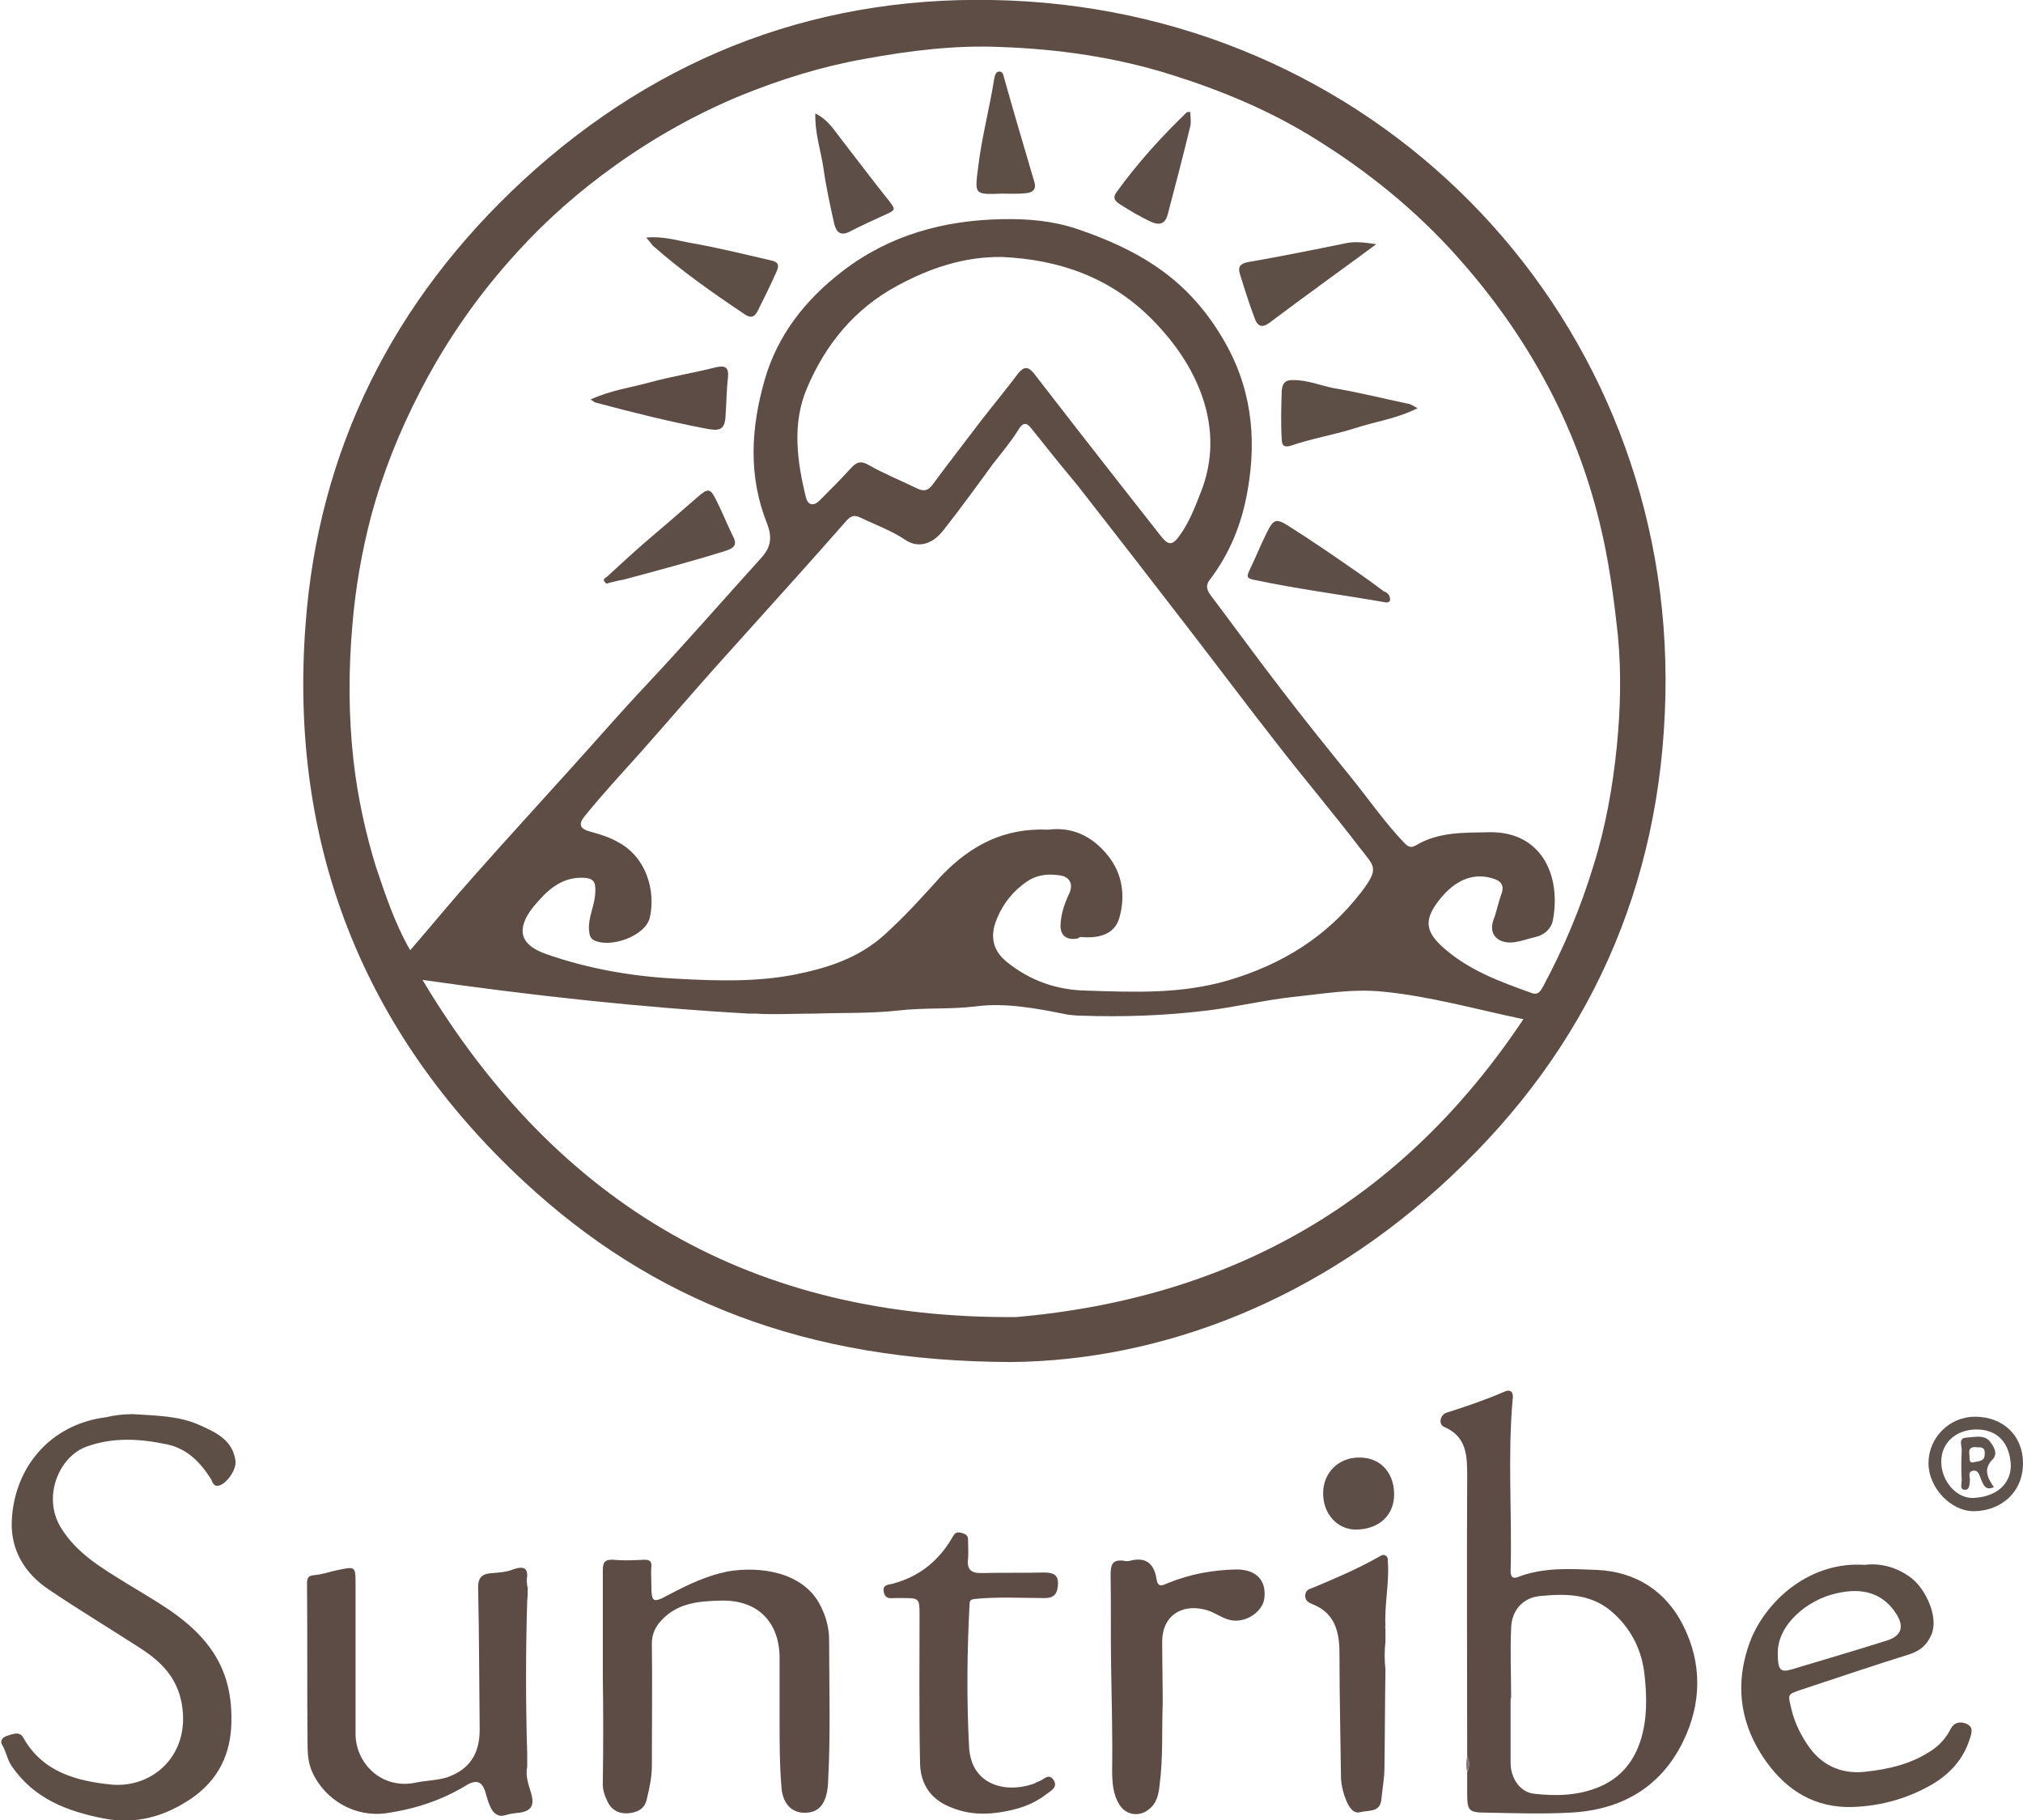
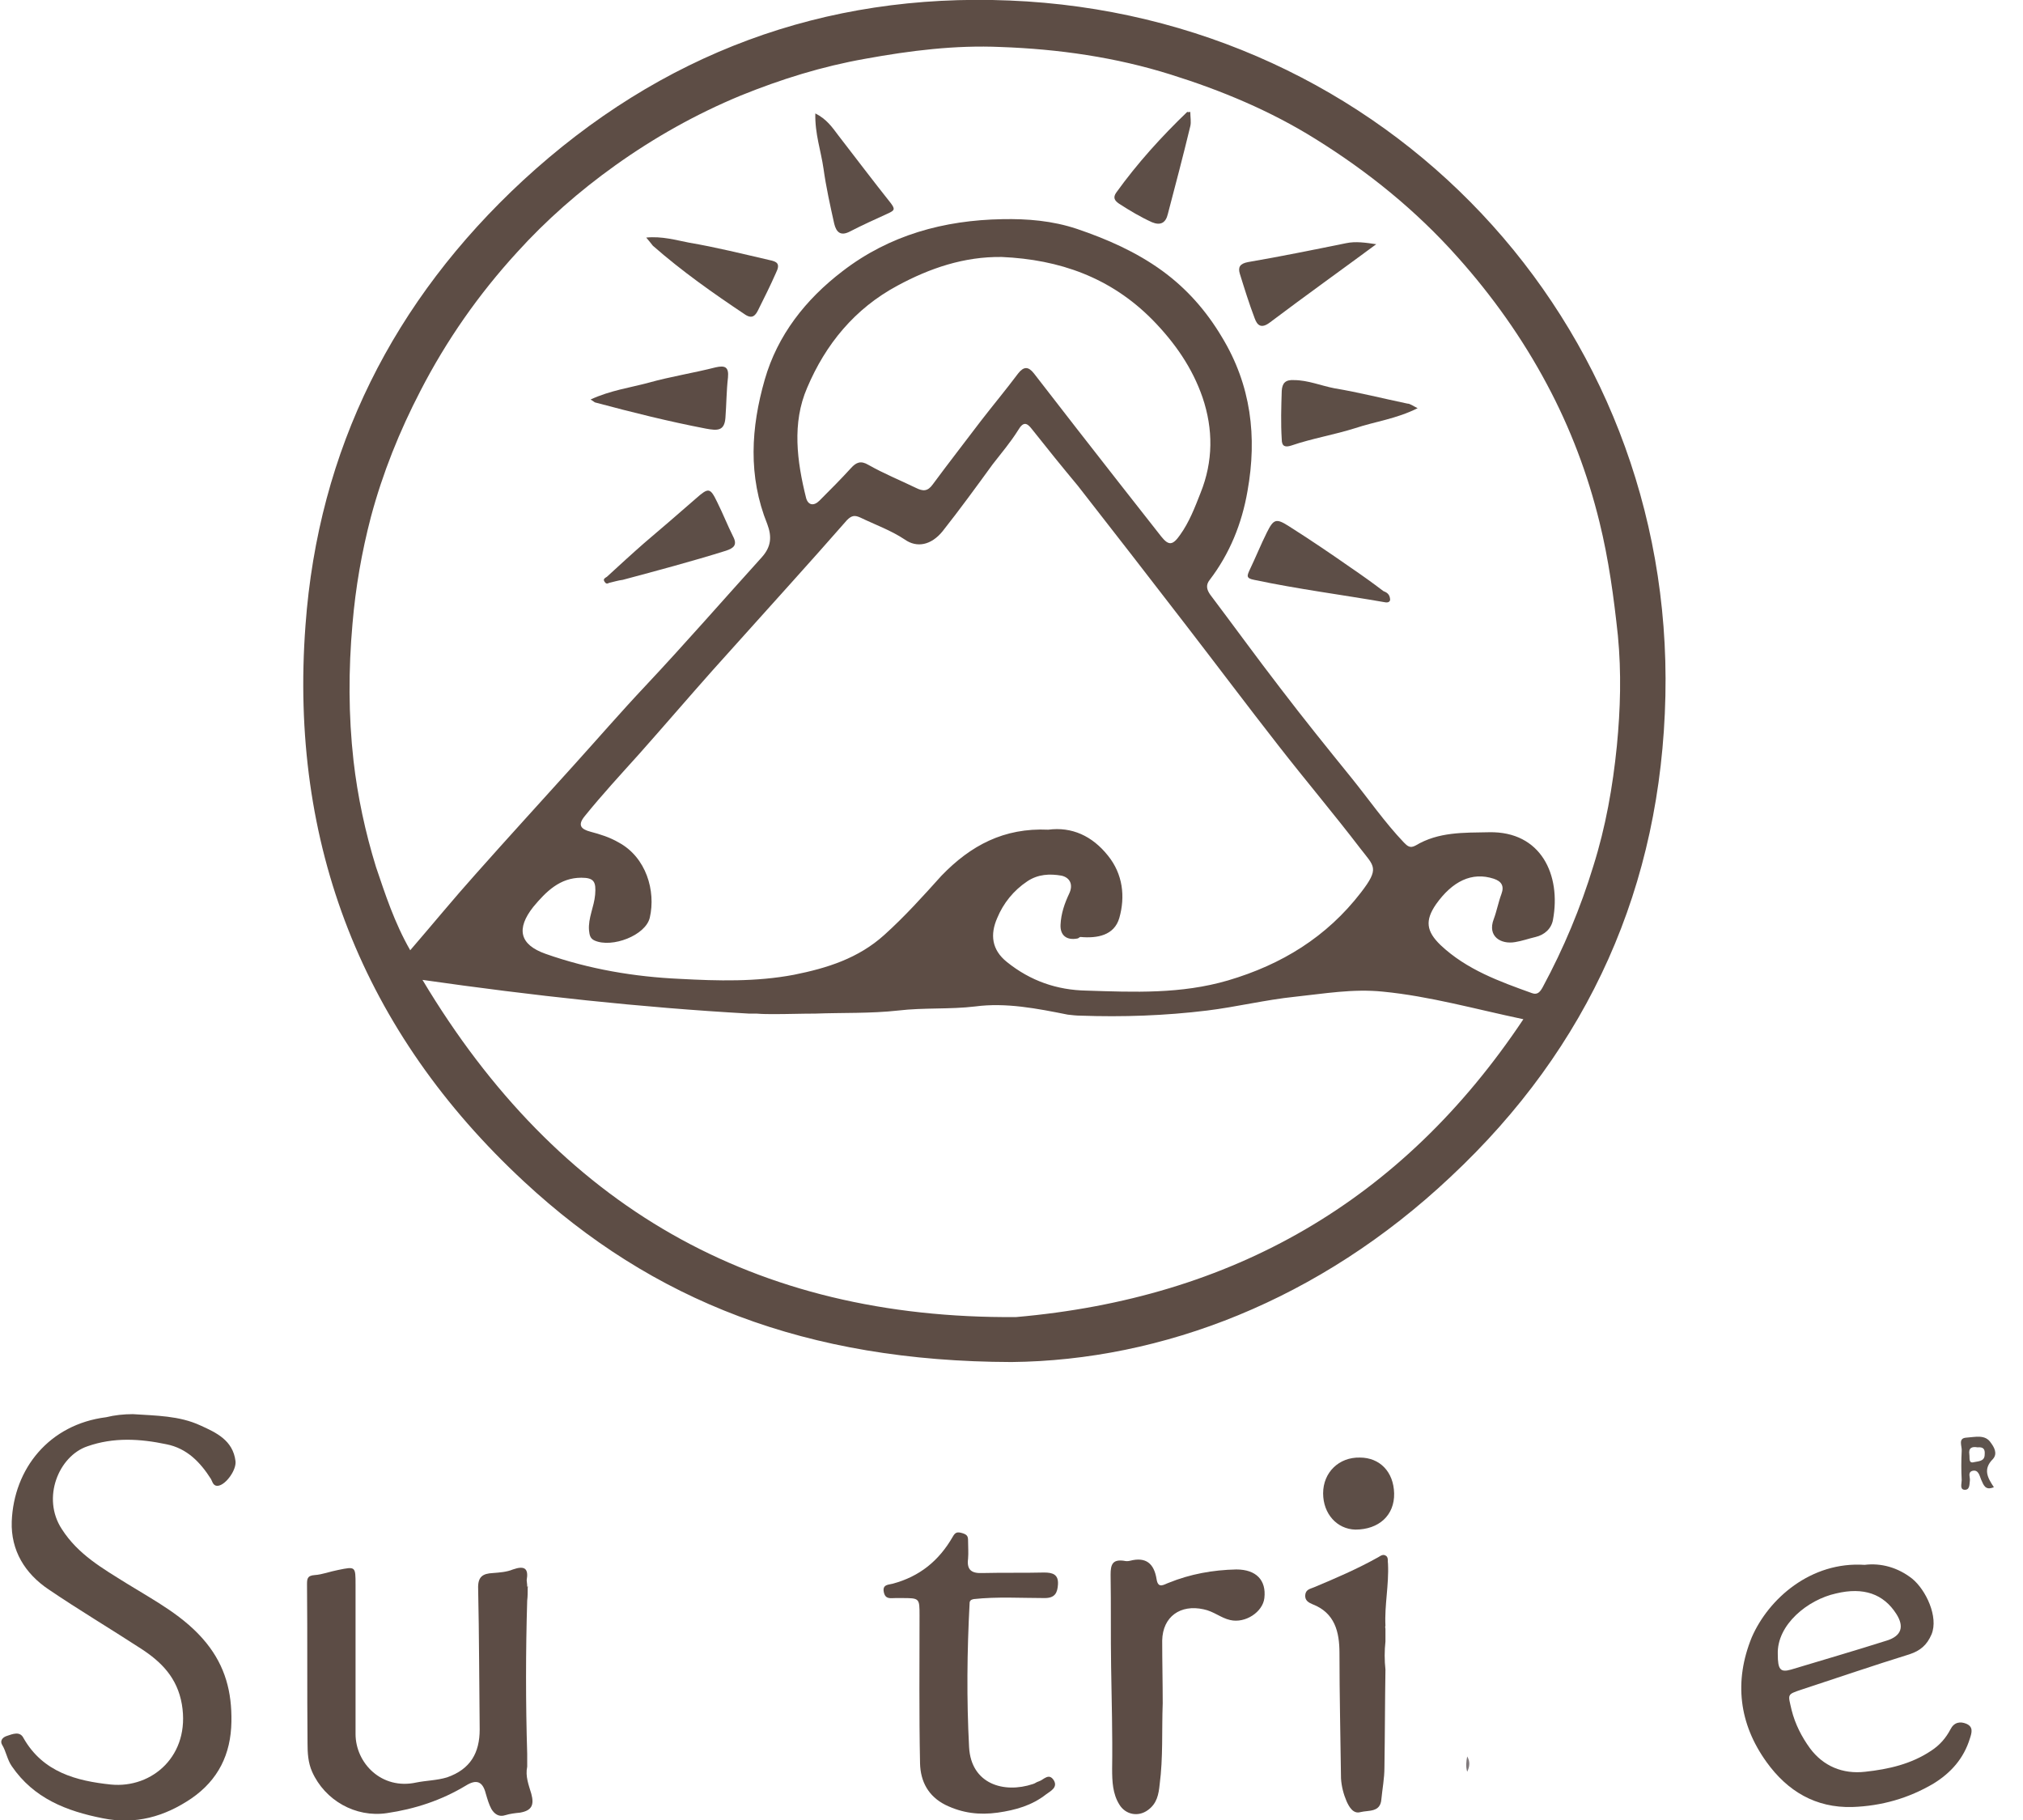
<svg xmlns="http://www.w3.org/2000/svg" version="1.1" id="Layer_1" x="0px" y="0px" viewBox="0 0 396 356.3" style="enable-background:new 0 0 396 356.3;" xml:space="preserve">
  <style type="text/css">
	.st0{fill:#5D4D45;}
	.st1{fill:#5C4C45;}
	.st2{fill:#5D4E46;}
	.st3{fill:#5D4E47;}
	.st4{fill:#5E534D;}
	.st5{fill:#80797C;}
	.st6{fill:#DED9D4;}
</style>
  <g>
    <path class="st0" d="M198,266.6c-40.2-0.1-70.3-12-95.4-35.3C71,202,56.6,165.2,59.8,122.4C62.3,88,77,58.8,102.4,35.3   c26.9-24.8,58.9-36.7,95.2-35.2C271.3,3.1,327.6,63,326,136.2c-0.8,37.1-14.9,68.8-42.1,94.2C258.3,254.5,227.5,266.3,198,266.6z    M159.6,198.4c-2.7,0-5.3,0.1-8,0.1c-1.2,0-2.3,0-3.5-0.1c-0.5,0-1,0-1.5,0c-21.2-1.2-42.2-3.5-63.9-6.6   c26.5,44.3,64.9,66.4,116.2,66c42.3-3.7,75.5-22.6,99.3-58.3c-9.5-2-18.3-4.5-27.5-5.4c-5.9-0.6-11.5,0.4-17.2,1   c-5.8,0.6-11.5,2-17.2,2.7c-8.2,1-16.5,1.3-24.8,1c-0.8,0-1.6-0.1-2.5-0.2c-6-1.2-12.1-2.4-18.1-1.6c-5,0.6-10,0.2-15.1,0.8   C170.4,198.4,164.9,198.2,159.6,198.4z M80.3,186c4.4-5.1,8.5-10.1,12.8-14.9c6.3-7.1,12.8-14.2,19.2-21.3   c4.7-5.2,9.2-10.4,14-15.5c7.8-8.3,15.2-16.8,22.8-25.2c1.9-2.1,2-4.1,1.1-6.5c-3.8-9.4-3.2-18.9-0.5-28.3   c2.5-8.7,8-15.7,15.2-21.2c9.2-7.1,19.9-10,31.3-10.2c4.9-0.1,9.8,0.3,14.6,1.9c5.9,2,11.6,4.5,16.7,8.2c4.8,3.5,8.6,7.8,11.7,13   c5.7,9.4,6.9,19.5,5,30.1c-1.1,6.4-3.5,12.3-7.4,17.4c-0.8,1-0.6,1.9,0.1,2.9c4.6,6.1,9.1,12.3,13.8,18.4   c4.5,5.9,9.1,11.6,13.8,17.4c3.4,4.2,6.5,8.7,10.3,12.7c0.7,0.7,1.2,1.2,2.3,0.6c4.5-2.7,9.4-2.5,14.4-2.6   c10.2-0.2,14.1,8.4,12.5,17.1c-0.3,1.8-1.7,3-3.4,3.4c-1.3,0.3-2.7,0.8-4,1c-2.8,0.5-5.5-1.1-4.2-4.5c0.6-1.6,0.9-3.3,1.5-4.9   c0.6-1.6,0-2.5-1.5-3c-4.3-1.4-8.1,0.5-11.3,5c-2.2,3.2-1.9,5.3,0.9,8c5.1,4.8,11.5,7.1,17.9,9.4c1.1,0.4,1.6-0.3,2.1-1.2   c4.1-7.6,7.4-15.5,9.9-23.7c2.4-7.6,3.8-15.5,4.6-23.5c0.7-7.2,0.9-14.3,0.2-21.6c-0.8-7.5-1.8-14.9-3.6-22.2   c-2.3-9.4-5.7-18.4-10.3-27c-4.8-9-10.7-17.3-17.5-24.9c-8.1-9.1-17.5-16.7-27.8-23.1c-8.8-5.5-18.4-9.5-28.3-12.6   c-10.8-3.4-22-5-33.3-5.4c-8.9-0.4-17.7,0.7-26.5,2.3c-8.5,1.5-16.5,4-24.4,7.2c-8.7,3.6-16.9,8.2-24.6,13.7   c-7,5-13.5,10.7-19.2,17c-7.5,8.2-13.8,17.2-18.9,27.1c-4.1,7.9-7.4,16.1-9.7,24.7c-1.8,6.9-3,13.8-3.6,20.9   c-0.8,9-0.8,17.9,0.2,26.8c0.8,7,2.3,14,4.4,20.8C75.4,175,77.2,180.6,80.3,186z M205.2,162.4c4.6-0.6,8.6,1.2,11.7,5.1   c2.9,3.6,3.4,8,2.2,12.2c-1,3.4-4.3,4-7.6,3.7c-0.2,0-0.4,0.3-0.6,0.3c-2.1,0.4-3.4-0.6-3.3-2.7c0.1-2.2,0.8-4.2,1.7-6.1   c0.8-1.7,0.2-3.1-1.5-3.5c-2.3-0.4-4.6-0.3-6.7,1.1c-2.7,1.8-4.7,4.3-5.9,7.2c-1.4,3.2-1.1,6.2,1.9,8.6c4.6,3.7,9.8,5.5,15.6,5.6   c9.3,0.3,18.5,0.7,27.7-2c10.5-3.1,19.3-8.5,26-17.2c3.7-4.8,2.6-5.1-0.1-8.6c-5.2-6.8-10.7-13.3-16-20.1   c-6.1-7.8-12.1-15.8-18.2-23.7c-7-9.1-14-18.1-21.1-27.2C208,91.5,205,87.8,202,84c-1-1.3-1.7-1.5-2.7,0.2c-1.5,2.4-3.3,4.5-5,6.7   c-3.2,4.4-6.4,8.8-9.8,13.1c-2.2,2.7-5,3.3-7.4,1.6c-2.7-1.8-5.8-2.9-8.7-4.3c-1.1-0.5-1.7-0.4-2.6,0.5c-3.7,4.2-7.4,8.4-11.2,12.6   c-5,5.6-10.1,11.2-15.1,16.8c-4.8,5.4-9.6,11-14.4,16.4c-3.6,4-7.2,7.9-10.6,12.1c-1.5,1.8-0.8,2.6,1.1,3.1   c1.9,0.5,3.8,1.1,5.5,2.1c5.4,2.9,7.3,9.5,6.1,14.7c-0.8,3.5-7.4,6-10.8,4.5c-0.9-0.4-1-1.1-1.1-2c-0.2-2.4,1-4.6,1.2-7   c0.2-2.5-0.2-3.3-2.7-3.3c-4.2,0-6.9,2.7-9.4,5.7c-3.4,4.3-2.7,7.4,2.4,9.2c8.5,3,17.4,4.5,26.3,4.9c7.4,0.4,14.9,0.6,22.3-0.8   c6.5-1.3,12.6-3.2,17.7-7.8c4-3.6,7.6-7.6,11.2-11.6C190,165.5,196.5,162,205.2,162.4z M196.1,50.3c-7.4-0.1-14.1,2.2-20.4,5.6   c-8.4,4.5-14.1,11.5-17.7,20c-3,6.9-2,14.4-0.2,21.6c0.4,1.4,1.5,1.6,2.6,0.5c2.1-2.1,4.2-4.2,6.2-6.4c1-1.1,1.9-1.5,3.4-0.6   c3,1.7,6.2,3,9.3,4.5c1.4,0.7,2.3,0.7,3.3-0.7c3.1-4.2,6.3-8.3,9.4-12.4c2.4-3.1,4.9-6.1,7.3-9.3c1.1-1.4,2-1.4,3.1,0   c5.5,7.1,11,14.2,16.5,21.2c2.8,3.6,5.6,7.1,8.4,10.7c1.5,1.9,2.3,1.7,3.7-0.3c1.8-2.5,2.9-5.4,4-8.2c2.5-6.2,2.5-12.5,0.4-18.7   c-2-5.8-5.4-10.7-9.8-15.2C217.4,54.3,207.4,50.8,196.1,50.3z" />
-     <path class="st1" d="M287.2,343.8c0-18.3-0.1-36.7,0-55c0-3.9-0.1-7.6-4.5-9.5c-1.2-0.5-0.8-2.4,0.5-2.8c3.8-1.2,7.6-2.5,11.3-4.1   c1.4-0.6,1.8,0.3,1.6,1.5c-1,11.2-0.1,22.4-0.4,33.6c0,1.3,0.5,1.5,1.4,1.2c5.1-2,10.5-1.6,15.7-1.4c7.4,0.4,13.3,4.1,16.7,10.9   c3.7,7.4,3.6,15.2,0,22.6c-4.4,9.1-12.2,13.5-22.1,14c-5.5,0.3-11,0.1-16.5,0c-3.4,0-3.7-0.4-3.7-3.7c0-1.4,0-2.8,0-4.2   C287.7,345.8,287.7,344.8,287.2,343.8z M295.8,332.4c0,0-0.1,0-0.1,0c0,4.2,0,8.5,0,12.7c0,2.9,1.8,5.7,4.6,6   c4.3,0.5,8.7,0.4,12.9-1.4c3.9-1.7,6.4-4.6,7.8-8.6c1.5-4.4,1.4-9,0.9-13.4c-0.5-4.4-2.3-8.4-5.8-11.7c-4.3-4.1-9.4-4.1-14.6-3.6   c-3.4,0.3-5.6,2.8-5.7,6.3C295.6,323.3,295.8,327.9,295.8,332.4z" />
    <path class="st2" d="M26,276.8c4.5,0.3,9.1,0.3,13.2,2.2c3.1,1.4,6.4,2.9,6.9,7c0.2,1.7-1.8,4.5-3.3,4.8c-1.1,0.2-1.2-0.8-1.5-1.3   c-2.1-3.3-4.7-6-8.7-6.8c-5.2-1.1-10.4-1.4-15.5,0.4c-5.6,1.9-9,10.1-5,16.2c3.2,5,8,7.7,12.8,10.7c5.5,3.4,11.3,6.4,15.5,11.6   c3.7,4.6,5,9.6,4.9,15.4c-0.1,6.4-2.6,11.4-7.8,15c-5.3,3.6-11,5.2-17.4,3.9c-7.1-1.4-13.5-3.9-17.8-10.2c-0.9-1.3-1.1-2.9-1.9-4.2   c-0.4-0.7,0-1.4,0.9-1.7c1.2-0.4,2.6-1,3.3,0.4c3.8,6.7,10.4,8.4,17.1,9.1c8.1,0.8,15.6-5.7,13.9-15.7c-0.9-5.2-4-8.3-8-10.9   c-6-3.9-12.2-7.6-18.1-11.6c-4.6-3.1-7.4-7.6-7.2-13.3c0.4-10.3,7.3-19,18.5-20.4C22.4,277,24.2,276.8,26,276.8z" />
-     <path class="st1" d="M118,328.1c0-6.9,0-13.8,0-20.7c0-1.5,0.3-2.2,2.1-2.1c2,0.2,4,0.1,6,0c1.1,0,1.5,0.3,1.4,1.4   c-0.1,1.1,0,2.2,0,3.2c0,3.8,0.2,4,3.5,2.2c3.6-1.9,7.4-3.7,11.4-4.5c6.4-1.1,14.6,0.1,18,6.3c1.2,2.2,1.9,4.6,1.9,7.1   c0,9.2,0.3,18.5-0.2,27.7c0,0.7-0.1,1.3-0.2,2c-0.6,3-2.1,4.3-4.9,4.1c-2.2-0.2-3.7-1.9-4-4.6c-0.4-4.6-0.4-9.1-0.4-13.7   c0-3.9,0-7.8,0-11.7c0.1-7.1-4.1-11.7-11.5-11.5c-4.6,0.1-8.9,0.5-12.1,4.4c-0.9,1.2-1.4,2.4-1.4,4c0.1,8,0,16,0,24   c0,2.2-0.5,4.4-1,6.5c-0.4,1.8-1.7,2.5-3.4,2.7c-1.8,0.2-3.3-0.4-4.2-2.1c-0.6-1.2-1.1-2.5-1-4C118.1,341.9,118.1,335,118,328.1   C118.1,328.1,118.1,328.1,118,328.1z" />
    <path class="st1" d="M103.2,345.8c-0.4,1.9,0.3,3.6,0.8,5.3c0.6,2.2,0.1,3.3-2.2,3.7c-1,0.1-1.9,0.2-2.9,0.5   c-1.2,0.4-2.1-0.2-2.7-1.2c-0.5-0.9-0.8-2-1.1-3c-0.6-2.4-1.8-2.9-3.9-1.6c-4.8,2.9-10,4.6-15.5,5.4c-6.1,0.9-12.1-2.5-14.6-8.1   c-0.8-1.8-0.9-3.7-0.9-5.6c-0.1-10.3,0-20.7-0.1-31c0-1.1,0-1.8,1.5-1.9c1.5-0.1,3-0.7,4.6-1c3.4-0.7,3.4-0.7,3.4,2.9   c0,9.7,0,19.5,0,29.2c0,5.7,5.1,11,11.9,9.5c2-0.4,4-0.4,6-1c4.6-1.6,6.4-4.8,6.4-9.4c-0.1-9.2-0.1-18.3-0.3-27.5   c-0.1-2.4,0.9-3,2.9-3.1c1.3-0.1,2.7-0.2,3.9-0.7c2.3-0.8,3.1-0.2,2.7,2.1c0,0.3,0.1,0.7,0.1,1c0,0.2,0.1,0.3,0.1,0.5   c0,0.8,0,1.7-0.1,2.5c-0.3,10-0.3,20,0,30c0,0.3,0,0.7,0,1C103.2,344.8,103.2,345.3,103.2,345.8z" />
    <path class="st2" d="M365,306.3c3.2-0.4,6.5,0.5,9.3,2.7c2.7,2.2,5.2,7.5,3.8,10.9c-0.9,2.1-2.2,3.2-4.3,3.9   c-7.1,2.2-14.1,4.6-21.1,6.9c-3,1-2.7,0.9-2,4c0.7,2.8,2,5.3,3.6,7.5c2.6,3.5,6.4,5.1,10.8,4.6c4.6-0.5,9-1.5,12.9-4.1   c1.7-1.1,2.9-2.5,3.8-4.2c0.7-1.4,1.9-1.6,3.1-1.1c1.4,0.6,1.1,1.7,0.7,2.9c-1.2,3.9-3.7,6.7-7.1,8.8c-4.9,2.9-10.2,4.4-15.9,4.6   c-7.2,0.2-12.7-3.1-16.8-8.8c-5.4-7.5-6.4-15.8-2.9-24.4C346.2,312.9,354.5,305.6,365,306.3z M348,323.8c0,3,0.5,3.6,2.6,3   c6.3-1.9,12.5-3.7,18.8-5.7c2.8-0.9,3.4-2.7,1.8-5.2c-2.5-3.9-6.4-5.3-11.8-4C353.9,313.1,347.8,318,348,323.8z" />
    <path class="st1" d="M189.8,313.8c-0.5,9.4-0.6,18.8-0.1,28.2c0.4,7.2,6.8,9.1,12.5,7.2c0.4-0.1,0.7-0.4,1.1-0.5c1-0.3,2-1.8,3-0.2   c0.8,1.4-0.7,2.1-1.5,2.7c-2.8,2.2-6,3.1-9.5,3.6c-3.6,0.5-6.9,0.1-10.2-1.5c-3.4-1.7-4.9-4.6-5-8.1c-0.2-9.7-0.1-19.3-0.1-29   c0-3.4,0-3.4-3.5-3.4c-0.4,0-0.8,0-1.2,0c-1,0-2,0.3-2.3-1.2c-0.3-1.5,1-1.4,1.7-1.6c5.3-1.4,9.1-4.5,11.8-9.2   c0.5-0.9,0.9-1,1.9-0.7c1,0.3,1.1,0.7,1.1,1.5c0,1.2,0.1,2.3,0,3.5c-0.3,2.3,0.8,2.9,2.9,2.8c4-0.1,8,0,12-0.1   c1.7,0,2.8,0.4,2.7,2.3c-0.1,1.7-0.6,2.7-2.6,2.7c-4.6,0-9.3-0.3-13.9,0.2C190.1,313.1,189.8,313.3,189.8,313.8z" />
    <path class="st1" d="M227.6,333.4c-0.2,5.3,0.1,10.6-0.6,15.9c-0.2,1.9-0.5,3.7-2.3,5c-1.9,1.4-4.4,0.9-5.6-1.1   c-1.3-2.1-1.4-4.5-1.4-7c0.1-6.7-0.1-13.3-0.2-20c-0.1-6,0-12-0.1-18c0-2,0.4-3,2.6-2.7c0.4,0.1,0.8,0.1,1.2,0   c3.1-0.8,4.7,0.5,5.2,3.6c0.3,2,1.5,1,2.4,0.7c4.2-1.7,8.6-2.5,13.2-2.6c3.9,0,5.9,2.1,5.5,5.6c-0.3,2.7-3.7,5-6.7,4.3   c-1.8-0.4-3.2-1.7-5.2-2.1c-4.5-1-8,1.4-8.1,6.1C227.5,325.3,227.6,329.3,227.6,333.4z" />
    <path class="st1" d="M271.2,318.8c0,0.8,0,1.7,0,2.5c-0.2,1.8-0.2,3.7,0,5.5c-0.1,6.4-0.1,12.8-0.2,19.2c0,2.1-0.4,4.1-0.6,6.2   c-0.2,2.6-2.5,2.1-4.1,2.5c-1.4,0.4-2.2-1-2.7-2.1c-0.6-1.4-1-2.9-1.1-4.5c-0.1-8.2-0.3-16.3-0.3-24.5c0-4.2-0.9-7.9-5.3-9.6   c-0.7-0.3-1.5-0.7-1.4-1.8c0.1-1.1,1-1.2,1.7-1.5c4.3-1.8,8.5-3.6,12.6-5.9c0.5-0.3,1-0.7,1.6-0.2c0.4,0.4,0.2,1,0.3,1.5   c0.2,4.1-0.7,8.1-0.5,12.1C271.1,318.5,271.2,318.7,271.2,318.8z" />
    <path class="st3" d="M259,292.3c0-4.1,3.1-7.1,7.2-7c3.9,0,6.6,2.8,6.7,7c0.1,4.3-3,7.1-7.6,7.1C261.7,299.3,259,296.3,259,292.3z" />
-     <path class="st4" d="M386.6,277.3c5.5,0,9.4,3.7,9.4,9.1c0,5.8-4.4,9.3-9.5,9.4c-4.6,0.1-9-4.6-9-9.4   C377.5,281.4,381.6,277.3,386.6,277.3z M386.9,279.8c-4,0-6.9,2.6-6.9,6.3c0,3.8,3,7.3,6.4,7.1c5.2-0.3,7.4-3.5,7.2-6.7   C393.3,282.4,391,279.8,386.9,279.8z" />
    <path class="st5" d="M287.2,343.8c0.6,1,0.5,2,0,3C286.9,345.8,287,344.8,287.2,343.8z" />
    <path class="st6" d="M103.3,310.8c0-0.2-0.1-0.3-0.1-0.5c0.1,0.1,0.2,0.2,0.3,0.3C103.5,310.7,103.4,310.8,103.3,310.8z" />
    <path class="st3" d="M272.1,117.2c0.1,0.5-0.3,0.8-0.9,0.7c-8.6-1.5-17.2-2.6-25.7-4.4c-1.6-0.3-1.4-0.8-0.9-1.9   c1.2-2.5,2.2-5,3.4-7.4c1.3-2.6,1.8-2.8,4.3-1.2c4.1,2.6,8.1,5.3,12.1,8.1c2.2,1.5,4.3,3,6.4,4.6   C271.3,115.9,272,116.2,272.1,117.2z" />
    <path class="st2" d="M269.4,47.8c-6.9,5.1-13.9,10.1-20.8,15.3c-1.7,1.3-2.5,0.6-3-0.8c-1.1-2.9-2-5.8-2.9-8.7   c-0.4-1.3,0-2,1.6-2.3c6.4-1.1,12.8-2.4,19.2-3.7C265.4,47.2,267.3,47.5,269.4,47.8z" />
    <path class="st2" d="M277.5,79.9c-4.2,2.1-8.3,2.6-12.2,3.9c-4.1,1.3-8.4,2-12.5,3.4c-1.2,0.4-1.9,0.2-1.9-1.2   c-0.2-3.2-0.1-6.3,0-9.5c0.1-1.5,0.7-2.2,2.4-2.1c2.7,0,5.3,1.1,7.9,1.6c4.8,0.8,9.5,2,14.3,3C276,79,276.5,79.4,277.5,79.9z" />
    <path class="st3" d="M119.2,114.1c-0.5,0.3-0.7,0-0.9-0.3c-0.3-0.5,0.2-0.7,0.5-0.9c2.4-2.2,4.9-4.5,7.3-6.6   c3.4-2.9,6.8-5.8,10.1-8.7c2.5-2.2,2.8-2.2,4.2,0.7c1.1,2.2,2,4.5,3.1,6.7c0.9,1.7,0.1,2.3-1.4,2.8c-6.7,2.1-13.5,3.9-20.2,5.7   C121,113.6,120.1,113.9,119.2,114.1z" />
    <path class="st1" d="M115.6,78.2c3.9-1.8,7.7-2.3,11.4-3.3c4.3-1.2,8.8-1.9,13.1-3c1.8-0.4,2.6-0.1,2.4,2c-0.3,2.6-0.3,5.3-0.5,7.9   c-0.2,2.6-1.6,2.5-3.8,2.1c-7.3-1.4-14.5-3.2-21.6-5.1C116.4,78.8,116.3,78.6,115.6,78.2z" />
    <path class="st2" d="M126.5,46.5c3.1-0.3,5.8,0.5,8.4,1c5.3,0.9,10.5,2.2,15.7,3.4c1.5,0.3,2.2,0.7,1.3,2.5   c-1.1,2.5-2.3,4.9-3.5,7.3c-0.5,1-1.1,1.8-2.5,0.9c-6.3-4.2-12.4-8.5-18.1-13.5C127.4,47.6,127.1,47.2,126.5,46.5z" />
    <path class="st3" d="M159.6,22.2c2.2,1.1,3.3,2.7,4.5,4.3c3.4,4.4,6.8,8.9,10.3,13.3c0.9,1.2,0.6,1.4-0.4,1.9   c-2.6,1.2-5.1,2.3-7.6,3.6c-1.9,1-2.7,0.1-3.1-1.5c-0.8-3.6-1.6-7.2-2.1-10.8C160.7,29.5,159.5,26.2,159.6,22.2z" />
-     <path class="st2" d="M196.1,37.9c-5.5,0.2-5.3,0.2-4.6-5.4c0.7-5.7,2.2-11.3,3.1-17c0.1-0.6,0.3-1.5,1-1.5c0.8,0,0.8,0.8,1,1.4   c1.9,6.8,3.9,13.5,5.9,20.3c0.4,1.5-0.5,2-1.6,2.1C199.3,38,197.7,37.9,196.1,37.9z" />
    <path class="st3" d="M233,21.9c0,1,0.2,2,0,2.8c-1.4,5.8-2.9,11.5-4.4,17.2c-0.4,1.7-1.4,2.3-3.1,1.6c-2.2-1-4.4-2.3-6.4-3.6   c-0.9-0.6-1.3-1.2-0.6-2.2c4.1-5.7,8.8-10.9,13.9-15.8C232.4,21.9,232.6,22,233,21.9z" />
    <path class="st4" d="M390.3,291.1c-1.7,0.7-2-0.4-2.5-1.5c-0.3-0.7-0.5-2-1.7-1.7c-1,0.3-0.4,1.3-0.5,1.9c-0.1,0.8,0,1.9-1.1,1.8   c-0.9-0.1-0.5-1.2-0.5-1.9c-0.1-1.9-0.1-3.8,0-5.7c0.1-0.9-0.8-2.5,0.9-2.6c1.7-0.1,3.7-0.7,4.8,1c0.6,0.8,1.4,2.1,0.4,3.2   C388.1,287.6,389.1,289.3,390.3,291.1z M387.1,283.3c-1.1-0.2-1.8,0.1-1.6,1.4c0.1,0.7-0.2,1.8,0.9,1.5c0.8-0.2,2.1-0.1,2.1-1.5   C388.6,283.6,388.2,283.2,387.1,283.3z" />
  </g>
</svg>